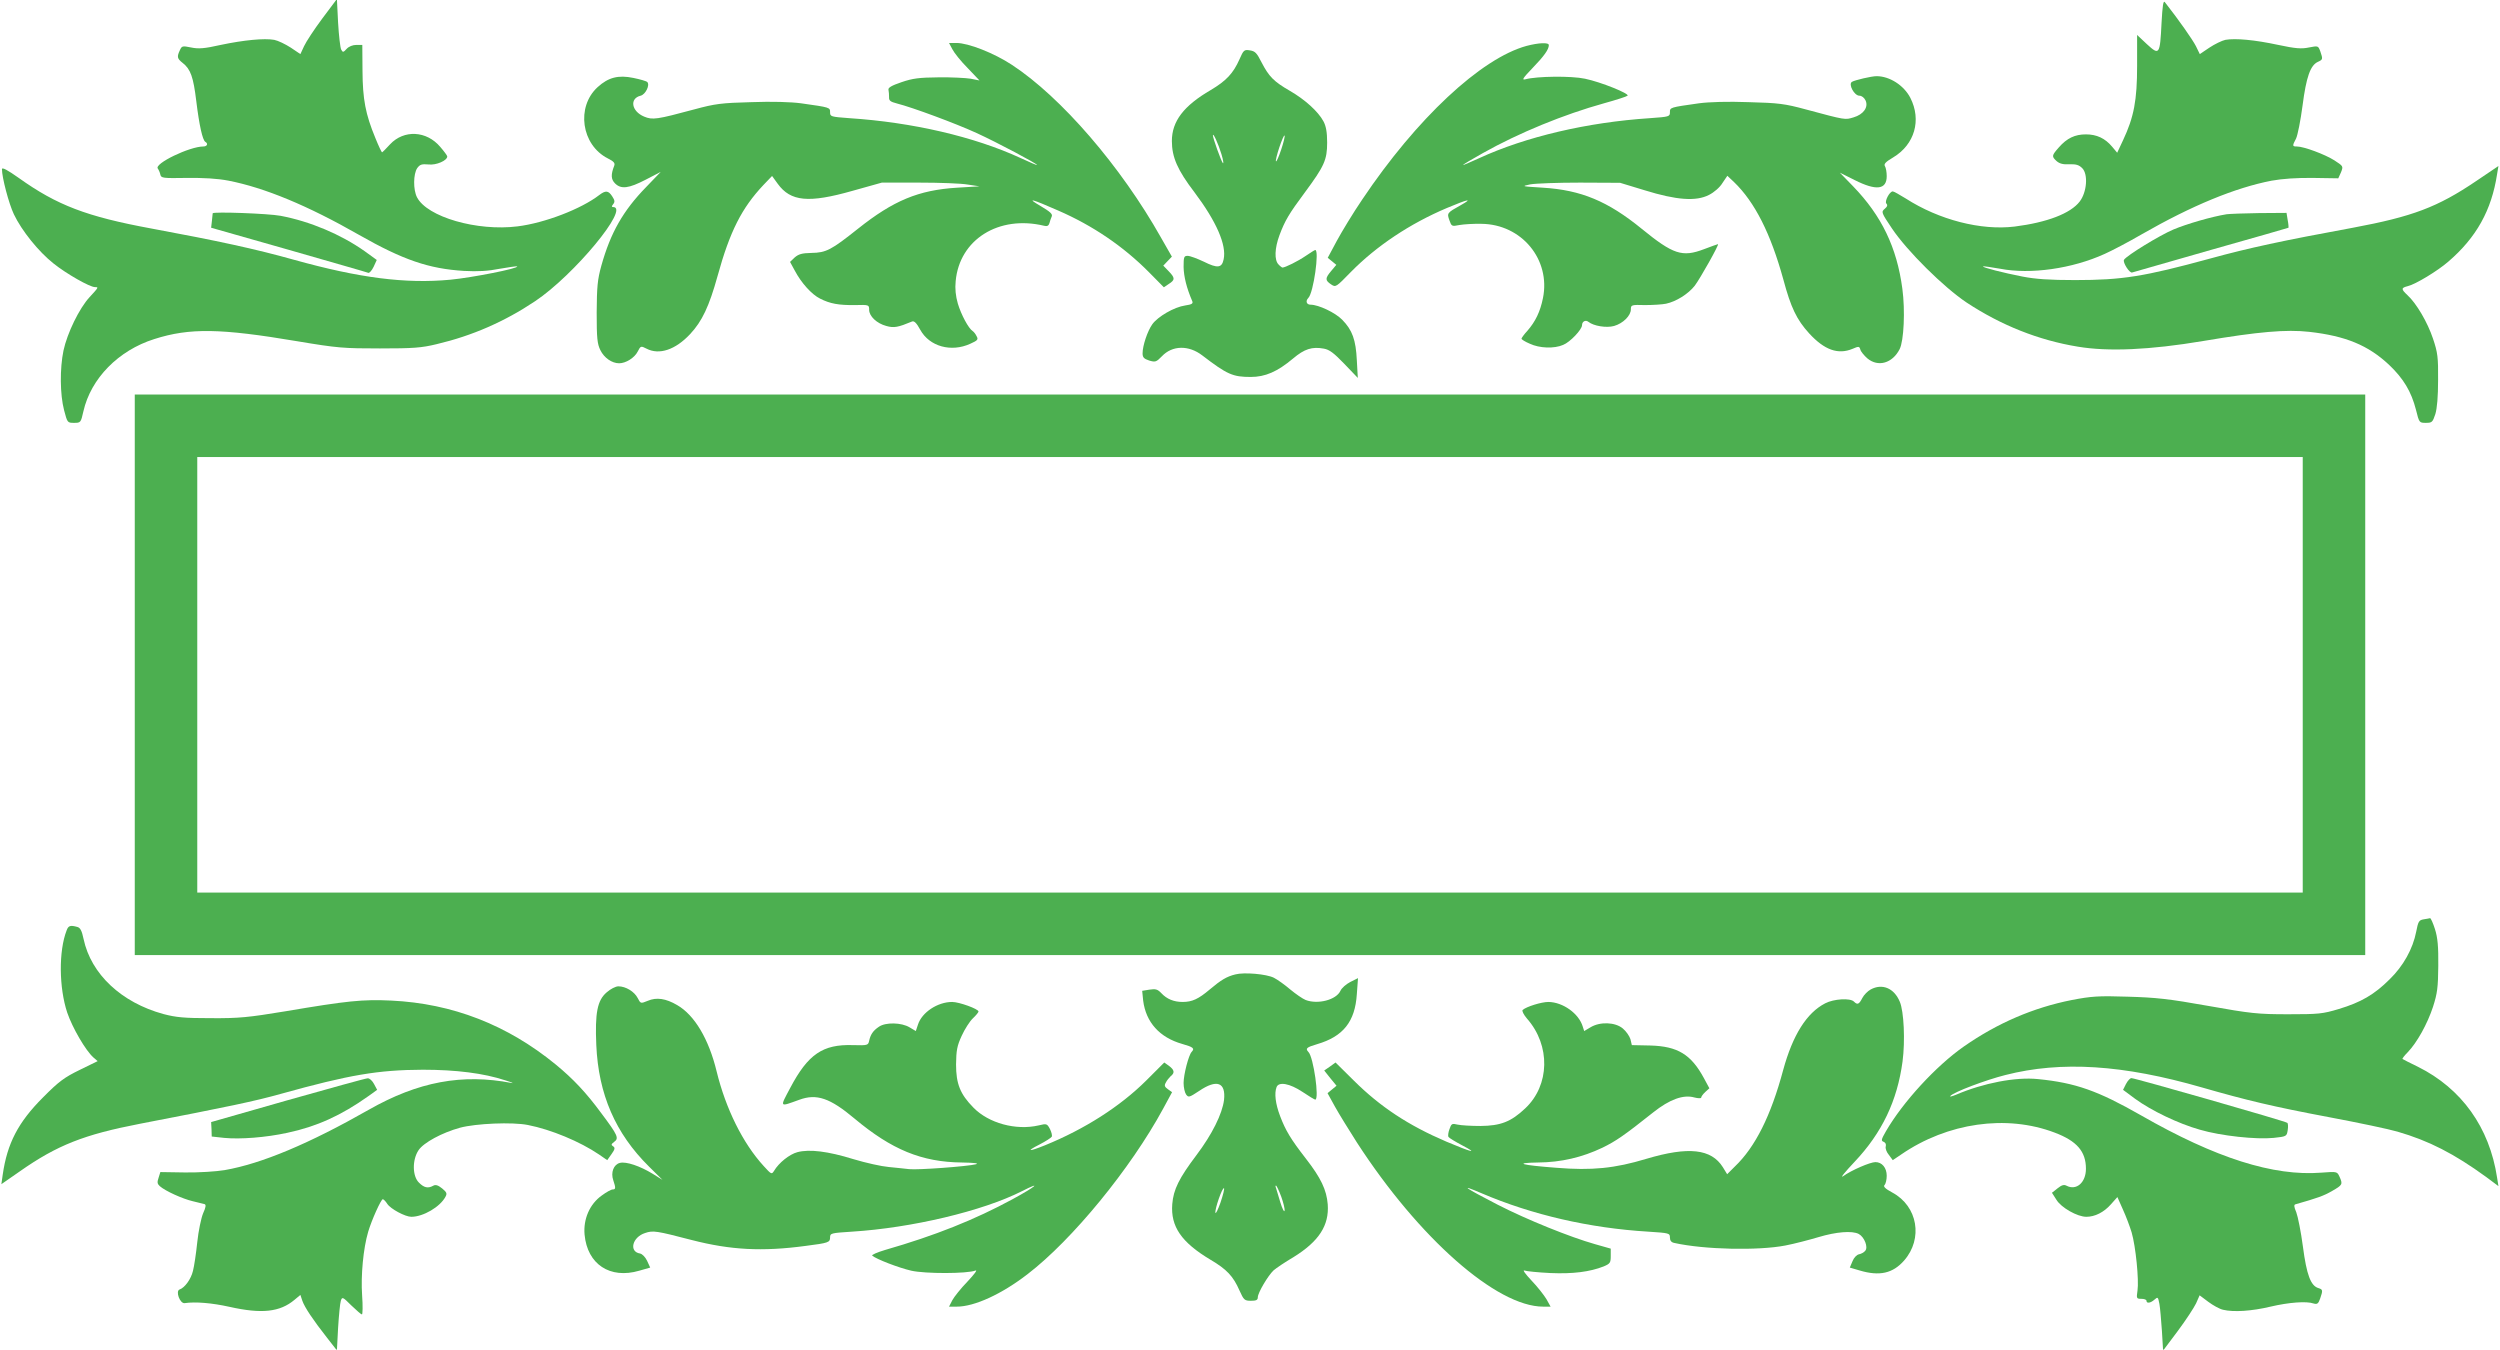
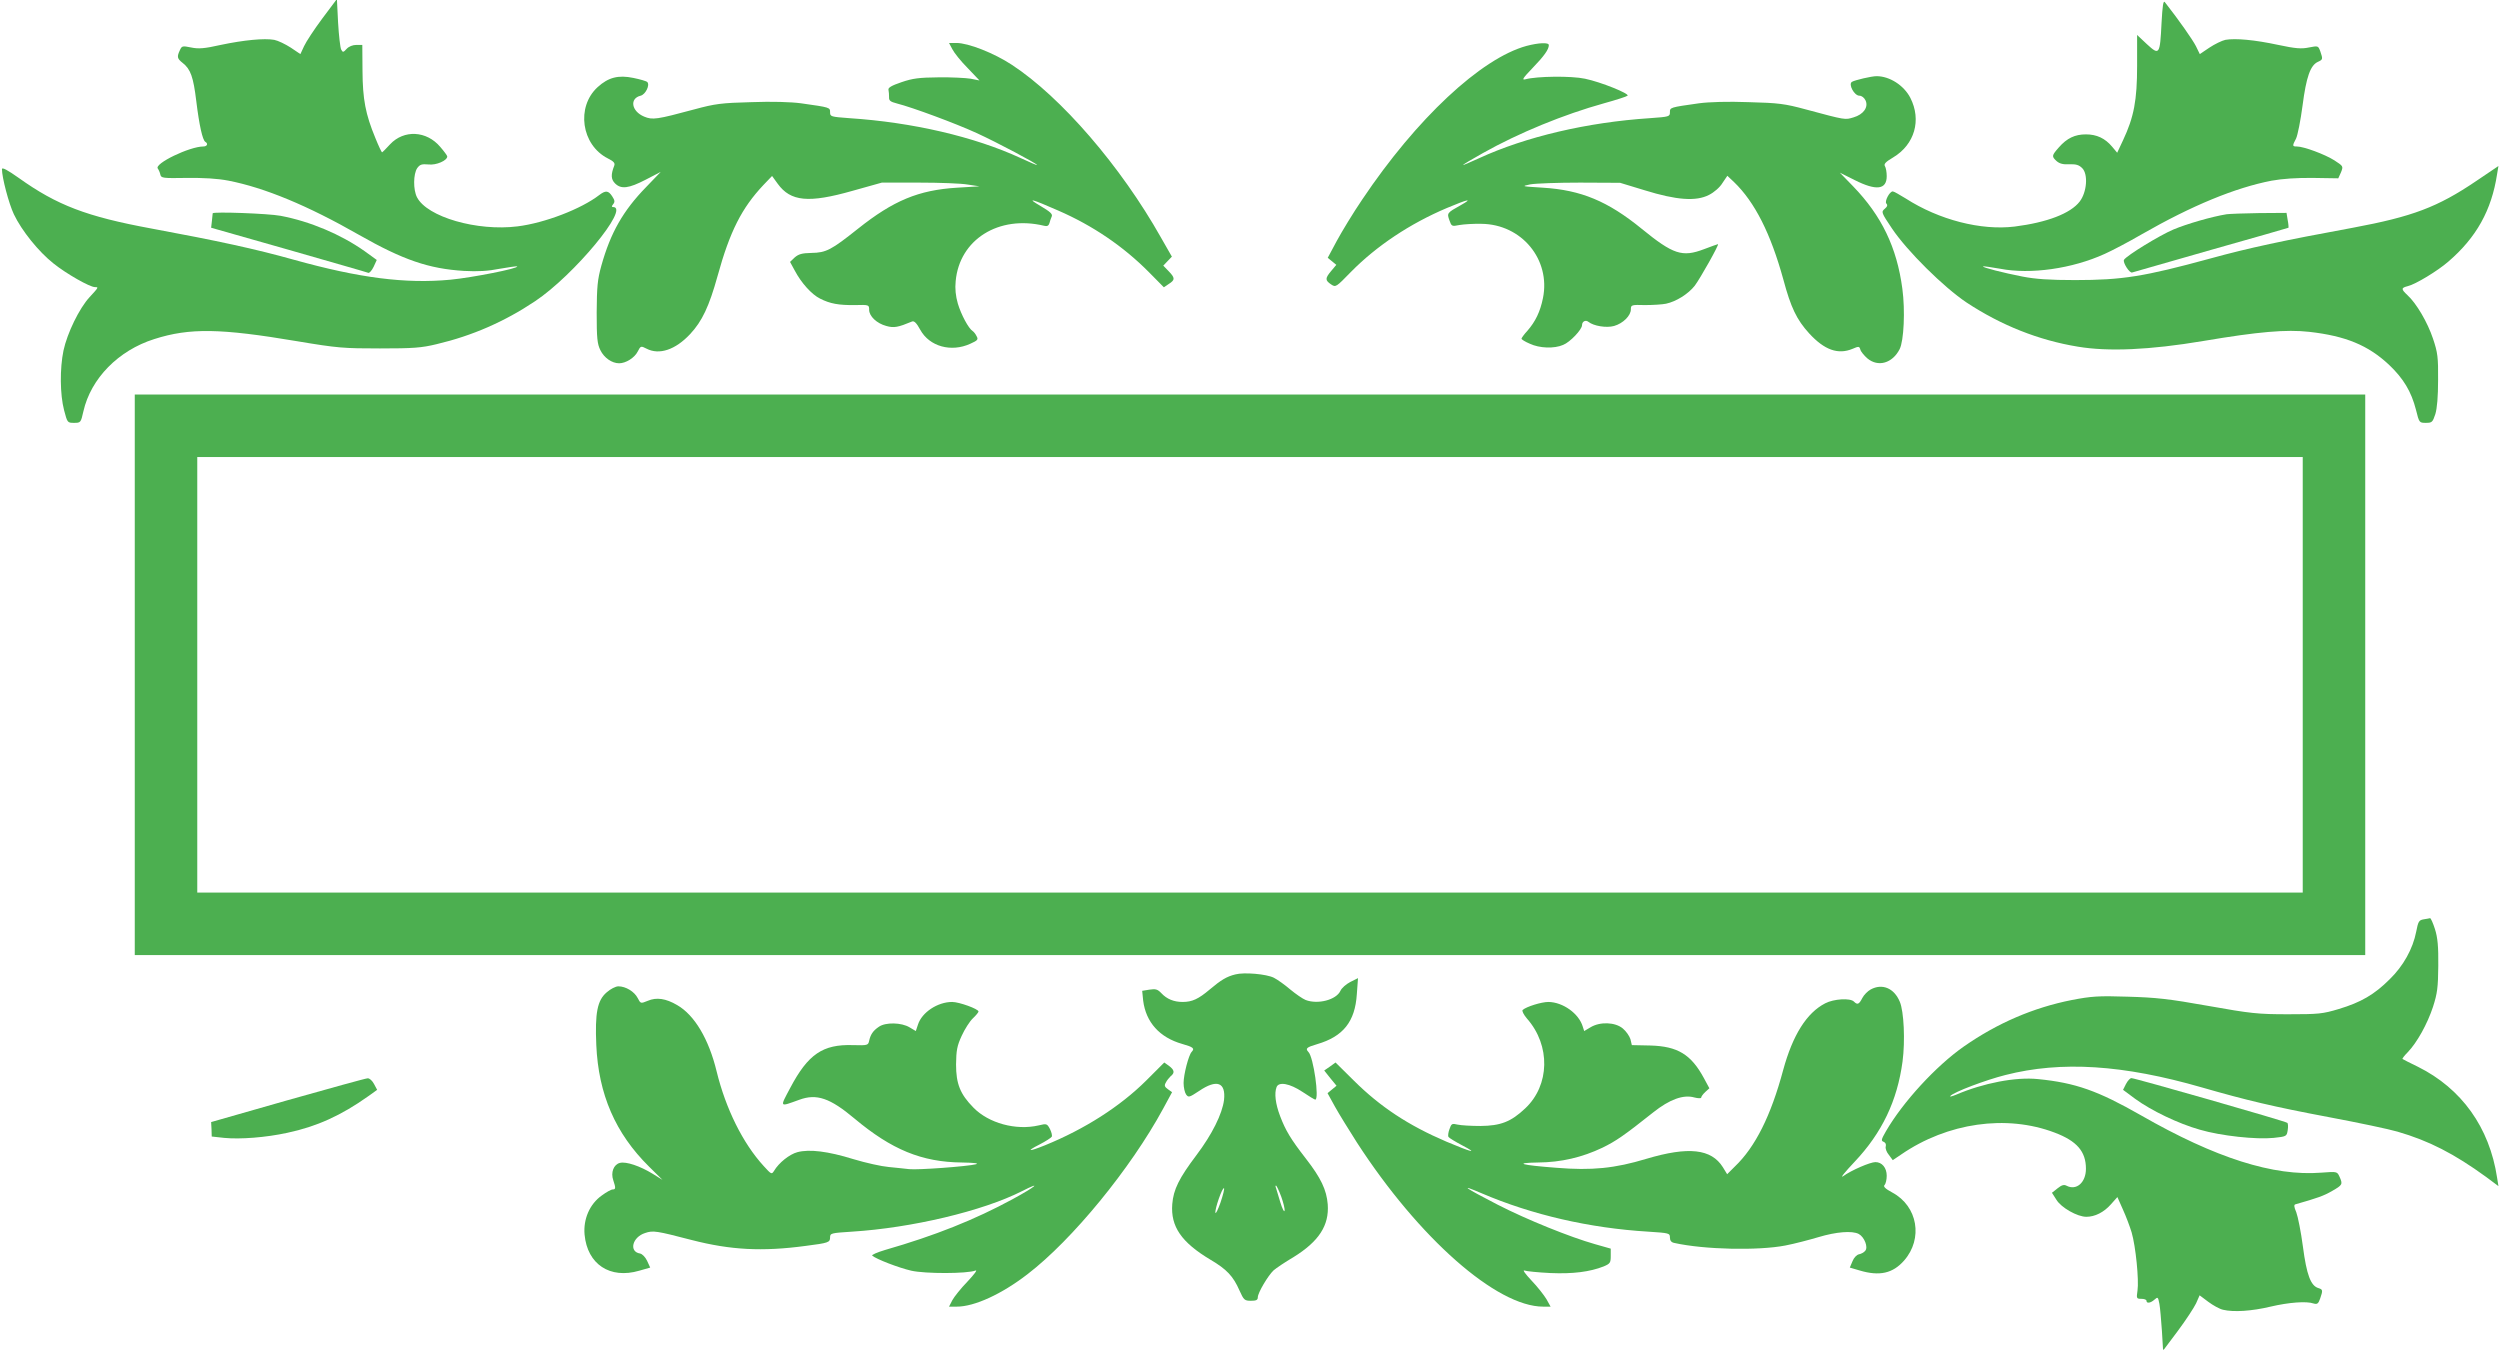
<svg xmlns="http://www.w3.org/2000/svg" version="1.0" width="1280pt" height="691pt" viewBox="0 0 1280 691" preserveAspectRatio="xMidYMid meet">
  <g transform="translate(0,691) scale(0.1,-0.1)" fill="#4caf50" stroke="none">
    <path d="M1650 6815 c-41 -55 -83 -119 -93 -141 l-19 -41 -49 33 c-28 18 -65 36 -85 40 -51 9 -155 -1 -274 -26 -84 -19 -114 -21 -152 -13 -44 9 -47 8 -57 -14 -16 -34 -14 -43 14 -65 41 -32 55 -72 70 -196 15 -123 32 -199 46 -208 16 -9 10 -24 -10 -24 -70 0 -253 -88 -233 -113 5 -7 11 -21 13 -31 4 -18 13 -19 134 -17 87 1 158 -3 215 -14 184 -36 403 -126 669 -278 225 -128 357 -173 536 -184 71 -4 124 -1 184 11 47 8 86 14 89 12 9 -10 -228 -57 -341 -68 -231 -22 -468 9 -802 102 -196 55 -390 97 -730 160 -331 61 -483 119 -679 259 -58 41 -86 56 -86 45 0 -43 35 -176 61 -231 40 -84 126 -191 203 -252 66 -53 186 -121 212 -121 20 0 19 -1 -27 -51 -53 -57 -115 -185 -134 -274 -19 -92 -18 -224 3 -305 17 -64 17 -65 51 -65 34 0 35 1 48 59 38 168 179 312 363 370 182 58 339 55 731 -11 208 -35 239 -37 424 -37 171 0 213 3 291 22 182 43 347 115 504 220 199 133 488 482 399 482 -8 0 -8 4 0 14 10 12 9 20 -4 40 -20 31 -34 32 -66 8 -93 -72 -281 -144 -419 -161 -207 -26 -463 48 -515 149 -20 39 -19 119 1 149 14 19 23 22 58 19 39 -5 96 20 96 41 0 4 -16 26 -36 49 -70 83 -186 89 -257 13 -21 -23 -39 -41 -41 -41 -2 0 -18 33 -34 73 -51 123 -65 199 -66 344 l-1 133 -31 0 c-18 0 -38 -8 -49 -20 -17 -19 -20 -19 -28 -4 -5 9 -12 71 -16 138 l-6 121 -75 -100z" />
    <path d="M11067 6791 c-8 -162 -11 -166 -75 -107 l-50 47 0 -158 c0 -176 -16 -262 -72 -381 l-30 -64 -26 31 c-36 43 -79 63 -134 63 -56 0 -97 -19 -139 -67 -37 -42 -37 -46 -11 -70 15 -13 34 -18 65 -16 34 1 49 -3 66 -20 31 -31 24 -123 -13 -171 -47 -61 -167 -107 -333 -128 -172 -21 -387 34 -558 144 -32 20 -61 36 -66 36 -17 0 -43 -52 -33 -62 8 -8 5 -16 -8 -27 -19 -16 -18 -19 37 -101 78 -116 264 -300 382 -379 176 -116 368 -193 570 -226 156 -26 367 -17 641 29 284 48 426 60 543 47 187 -21 302 -69 408 -168 75 -71 115 -138 139 -232 16 -65 17 -66 50 -66 32 0 35 3 49 45 9 30 14 89 14 175 1 115 -2 140 -26 211 -28 84 -85 181 -131 223 -33 31 -33 37 2 46 39 9 153 78 208 126 143 123 221 263 249 447 l7 42 -114 -77 c-198 -134 -326 -182 -631 -239 -359 -66 -532 -103 -732 -158 -337 -92 -449 -110 -690 -110 -131 0 -204 5 -270 18 -98 19 -207 47 -202 52 2 2 41 -4 88 -12 155 -30 368 0 535 76 36 16 122 61 189 100 258 148 480 239 666 275 56 10 128 15 213 14 l128 -2 14 31 c12 31 12 31 -34 61 -49 31 -157 71 -192 71 -24 0 -24 3 -4 41 8 17 23 92 33 168 19 147 40 206 78 224 26 12 27 13 13 54 -11 29 -11 29 -58 20 -38 -8 -68 -6 -157 13 -121 26 -219 35 -271 26 -18 -4 -55 -22 -82 -40 l-49 -33 -20 41 c-17 33 -86 132 -159 225 -8 10 -12 -17 -17 -108z" />
    <path d="M4876 6658 c9 -18 44 -62 78 -96 l61 -64 -45 9 c-25 4 -99 8 -165 7 -99 -1 -132 -5 -190 -25 -50 -17 -69 -28 -66 -39 2 -8 3 -25 3 -37 -1 -18 6 -24 41 -33 79 -20 300 -102 407 -151 105 -48 310 -157 310 -164 0 -2 -38 14 -85 36 -236 109 -554 183 -877 204 -94 7 -98 8 -98 30 0 25 1 25 -148 46 -51 7 -149 10 -255 6 -153 -4 -185 -8 -292 -37 -193 -52 -214 -55 -257 -37 -65 27 -76 93 -18 107 25 6 49 55 34 70 -5 5 -37 14 -71 21 -77 16 -128 3 -183 -47 -111 -101 -84 -296 52 -365 30 -15 38 -24 33 -37 -18 -46 -17 -70 4 -91 31 -31 70 -26 157 19 l77 40 -75 -78 c-118 -121 -182 -234 -229 -402 -20 -72 -23 -108 -24 -240 0 -132 3 -161 19 -193 19 -39 59 -67 96 -67 34 0 79 28 95 60 15 29 16 30 45 15 65 -34 148 -6 223 74 62 66 98 143 141 298 63 229 124 348 234 465 l45 47 29 -40 c66 -91 158 -100 383 -36 l150 42 190 0 c105 0 217 -4 250 -10 l60 -9 -115 -7 c-197 -12 -326 -66 -507 -210 -137 -109 -163 -123 -239 -124 -48 -1 -65 -6 -85 -23 l-24 -23 24 -44 c33 -63 87 -123 130 -144 51 -26 95 -34 179 -33 71 2 72 1 72 -24 0 -33 39 -70 88 -83 39 -11 60 -7 132 23 11 4 23 -8 42 -43 47 -85 158 -116 256 -71 38 17 42 22 32 39 -5 11 -15 23 -20 26 -21 13 -59 84 -76 141 -11 38 -15 77 -11 114 19 214 221 340 453 284 15 -4 23 0 27 13 2 10 8 25 12 35 5 12 -8 24 -57 53 -77 45 -46 37 90 -23 177 -77 333 -183 464 -315 l77 -78 25 17 c33 21 33 31 -1 66 l-27 28 22 23 22 23 -56 98 c-205 364 -511 719 -763 884 -91 60 -223 112 -284 112 l-38 0 17 -32z" />
    <path d="M7816 6675 c-234 -64 -564 -373 -841 -786 -47 -69 -105 -165 -131 -213 l-46 -86 22 -18 22 -18 -26 -31 c-32 -38 -32 -48 -1 -69 24 -16 25 -15 102 64 131 133 302 247 491 327 109 46 136 51 72 15 -72 -40 -72 -41 -59 -78 11 -31 12 -32 52 -24 23 4 74 7 112 6 206 -2 355 -183 315 -380 -14 -70 -39 -121 -80 -168 -17 -18 -30 -37 -30 -40 0 -4 19 -16 43 -26 49 -23 124 -26 170 -6 36 14 97 79 97 101 0 19 18 29 33 17 26 -21 92 -32 131 -21 46 13 86 53 86 85 0 23 3 24 73 22 39 0 88 3 107 7 52 11 114 50 147 92 28 37 127 213 119 213 -2 0 -35 -12 -72 -26 -111 -42 -157 -27 -319 105 -173 141 -310 198 -505 210 -110 7 -113 7 -65 17 28 5 142 9 255 9 l205 -1 125 -38 c164 -51 264 -58 330 -24 26 13 56 39 69 61 l25 37 34 -32 c107 -103 188 -264 253 -500 38 -142 68 -205 132 -275 78 -85 148 -110 222 -79 32 14 35 13 40 -4 3 -11 20 -31 36 -45 55 -46 128 -25 165 47 22 43 29 199 14 310 -28 211 -106 373 -252 524 l-68 70 76 -38 c111 -56 164 -49 164 20 0 20 -4 43 -9 51 -7 11 3 22 42 45 110 66 146 191 88 305 -33 64 -106 111 -173 111 -26 0 -111 -20 -126 -29 -20 -12 12 -71 38 -71 12 0 25 -10 32 -25 15 -34 -11 -71 -62 -86 -44 -13 -37 -15 -245 41 -107 29 -139 33 -292 37 -106 4 -204 1 -255 -6 -149 -21 -148 -21 -148 -46 0 -22 -4 -23 -102 -30 -321 -21 -636 -95 -875 -205 -46 -21 -83 -37 -83 -35 0 2 46 30 102 61 185 104 415 198 620 255 62 17 117 35 121 39 12 10 -136 70 -218 87 -70 15 -246 13 -305 -3 -20 -5 -13 6 36 57 60 62 84 96 84 118 0 15 -53 12 -114 -4z" />
-     <path d="M6346 6606 c-32 -72 -68 -110 -147 -157 -139 -81 -199 -160 -199 -261 0 -83 29 -149 116 -263 112 -149 165 -270 149 -343 -9 -44 -31 -47 -101 -12 -34 16 -71 30 -83 30 -19 0 -21 -5 -21 -57 1 -50 16 -109 44 -174 6 -13 -1 -18 -36 -23 -56 -8 -140 -57 -168 -96 -25 -35 -50 -110 -50 -149 0 -21 7 -28 34 -37 31 -9 36 -8 65 22 53 56 137 58 207 4 128 -98 156 -110 248 -110 74 0 136 27 216 94 59 50 98 62 158 51 29 -5 52 -23 105 -78 l69 -72 -5 90 c-5 105 -23 155 -75 208 -35 36 -121 77 -162 77 -21 0 -27 19 -11 35 26 26 57 245 35 245 -3 0 -25 -14 -50 -31 -38 -26 -104 -59 -118 -59 -2 0 -12 7 -20 16 -22 22 -20 83 5 150 28 75 49 110 130 219 99 134 114 166 114 255 0 54 -6 85 -19 109 -27 50 -94 111 -172 156 -83 48 -107 73 -145 146 -24 48 -33 57 -59 61 -30 5 -33 2 -54 -46z m-92 -486 c9 -30 12 -50 7 -45 -9 10 -51 128 -51 142 1 16 28 -44 44 -97z m306 25 c-12 -36 -24 -64 -27 -61 -3 2 5 35 17 71 12 36 24 64 27 61 3 -2 -5 -35 -17 -71z" />
    <path d="M1089 5818 c0 -2 -2 -19 -4 -39 l-4 -35 397 -113 c218 -63 402 -115 408 -118 5 -2 18 12 27 31 l16 35 -62 45 c-122 86 -278 152 -430 181 -64 12 -345 22 -348 13z" />
    <path d="M11400 5813 c-75 -12 -203 -49 -272 -78 -71 -30 -239 -133 -253 -155 -8 -13 29 -71 42 -65 7 2 189 54 405 116 216 61 394 112 395 113 1 1 0 19 -4 39 l-6 37 -141 -1 c-77 -1 -152 -4 -166 -6z" />
    <path d="M690 3455 l0 -1435 5710 0 5710 0 0 1435 0 1435 -5710 0 -5710 0 0 -1435z m11100 0 l0 -1115 -5390 0 -5390 0 0 1115 0 1115 5390 0 5390 0 0 -1115z" />
    <path d="M12409 2203 c-24 -4 -28 -11 -38 -63 -17 -88 -66 -176 -136 -244 -78 -78 -147 -118 -260 -152 -83 -25 -103 -27 -260 -27 -155 0 -191 4 -410 43 -201 36 -268 43 -412 47 -149 5 -186 2 -285 -17 -197 -39 -381 -118 -553 -238 -143 -100 -312 -284 -399 -434 -24 -42 -26 -49 -12 -54 10 -4 14 -13 11 -24 -3 -9 4 -29 16 -43 l20 -27 43 29 c237 163 539 206 786 112 114 -43 160 -97 160 -185 0 -71 -49 -113 -99 -87 -13 7 -25 4 -46 -13 l-29 -23 23 -36 c24 -40 107 -87 153 -87 44 0 90 23 126 64 l33 37 28 -63 c16 -35 36 -88 45 -118 21 -72 38 -244 30 -298 -6 -40 -5 -42 20 -42 14 0 26 -4 26 -10 0 -15 21 -12 41 6 17 15 18 14 25 -21 4 -21 9 -83 13 -139 l6 -101 75 100 c41 55 83 119 94 142 l18 41 44 -33 c24 -18 58 -37 76 -41 54 -13 147 -7 243 16 94 22 185 29 221 16 18 -5 24 -1 33 25 15 43 14 47 -9 54 -39 12 -60 67 -79 212 -10 76 -26 155 -34 176 -12 28 -13 39 -4 41 112 32 144 43 187 68 54 31 56 34 38 74 -12 26 -13 26 -93 20 -245 -19 -540 74 -924 294 -219 125 -334 166 -526 185 -114 12 -280 -20 -420 -80 -22 -9 -35 -12 -29 -6 18 20 182 82 282 107 286 73 602 53 1007 -64 226 -65 363 -98 650 -152 149 -28 306 -61 350 -74 162 -47 290 -113 454 -232 l63 -47 -7 44 c-39 257 -182 456 -405 567 -41 20 -77 38 -79 40 -3 1 9 17 27 35 47 49 100 144 129 232 22 69 26 98 27 210 1 98 -3 144 -17 188 -10 31 -21 56 -25 56 -4 -1 -19 -4 -33 -6z" />
-     <path d="M341 2146 c-41 -106 -39 -293 3 -420 27 -79 94 -194 134 -230 l22 -19 -92 -45 c-78 -38 -107 -59 -188 -141 -127 -127 -183 -235 -206 -395 l-7 -49 95 66 c191 134 329 188 613 243 456 88 590 116 725 154 349 97 495 122 725 123 170 0 312 -18 421 -54 33 -10 48 -17 34 -14 -253 49 -479 7 -732 -137 -304 -173 -548 -276 -738 -309 -41 -7 -132 -13 -202 -12 l-127 2 -9 -29 c-8 -23 -7 -31 6 -43 28 -25 117 -65 168 -77 27 -7 54 -13 61 -15 9 -3 7 -16 -7 -47 -10 -24 -24 -90 -30 -148 -6 -58 -16 -124 -22 -147 -10 -42 -42 -86 -68 -95 -23 -7 1 -74 26 -70 54 8 139 1 229 -19 165 -37 258 -27 333 36 l30 25 10 -30 c12 -34 54 -97 127 -190 l50 -64 6 115 c4 64 10 126 14 139 7 21 9 21 54 -24 26 -25 50 -46 54 -46 4 0 5 44 1 98 -7 102 6 240 31 325 18 61 66 167 75 167 4 0 15 -11 23 -24 17 -26 92 -66 123 -66 61 0 148 51 175 103 9 16 6 23 -17 42 -21 17 -34 21 -46 14 -27 -15 -47 -10 -73 16 -34 33 -35 117 -2 166 26 39 121 90 212 115 82 22 269 30 348 14 118 -23 267 -85 364 -151 l42 -29 22 31 c18 25 19 33 8 40 -11 7 -10 11 6 23 25 18 18 34 -66 146 -78 106 -144 176 -234 250 -248 203 -529 312 -841 327 -148 7 -225 -1 -544 -55 -188 -31 -236 -36 -380 -35 -137 0 -178 4 -243 21 -216 59 -371 205 -409 384 -9 43 -17 58 -32 62 -36 10 -46 7 -55 -18z" />
    <path d="M6325 1921 c-45 -11 -74 -29 -131 -77 -58 -49 -90 -64 -139 -64 -45 0 -81 15 -109 45 -19 20 -29 23 -61 18 l-37 -6 5 -50 c14 -111 84 -189 200 -222 57 -16 65 -23 48 -41 -15 -16 -41 -115 -41 -159 0 -23 6 -49 13 -59 12 -16 16 -15 66 18 91 62 138 45 128 -46 -9 -71 -61 -176 -141 -282 -89 -118 -118 -176 -124 -251 -9 -115 47 -196 196 -285 83 -49 116 -84 148 -157 22 -49 26 -53 59 -53 27 0 35 4 35 18 0 23 53 112 81 138 13 11 58 42 101 67 131 81 184 163 176 271 -6 74 -35 135 -112 234 -77 99 -104 144 -132 218 -24 63 -30 117 -18 148 11 29 67 19 132 -24 33 -22 62 -40 66 -40 22 0 -9 219 -35 244 -17 18 -9 24 45 40 133 39 194 115 203 256 l6 82 -40 -20 c-21 -11 -44 -31 -50 -45 -21 -46 -115 -71 -178 -47 -15 6 -50 30 -79 54 -28 24 -66 51 -84 60 -38 19 -152 29 -197 17z m235 -1138 c11 -31 19 -63 17 -72 -2 -9 -12 11 -22 44 -10 33 -20 66 -22 73 -3 6 -3 12 0 12 3 0 15 -25 27 -57z m-311 -30 c-13 -37 -25 -61 -26 -52 -4 18 36 133 44 125 3 -2 -5 -35 -18 -73z" />
    <path d="M3106 1829 c-48 -41 -60 -106 -53 -269 11 -253 98 -453 270 -623 l69 -68 -50 31 c-65 40 -136 64 -168 56 -32 -8 -48 -49 -34 -89 13 -39 13 -47 -3 -47 -8 0 -33 -14 -56 -31 -62 -44 -95 -121 -88 -200 14 -152 130 -229 280 -185 l56 16 -16 35 c-9 19 -25 35 -36 37 -58 9 -40 84 26 105 41 14 58 11 239 -36 198 -51 360 -60 583 -30 117 15 125 18 125 43 0 22 4 23 113 30 303 19 668 105 869 207 106 54 72 24 -46 -40 -195 -106 -398 -187 -655 -261 -40 -12 -70 -25 -65 -29 21 -18 135 -62 200 -77 71 -16 286 -16 329 1 11 4 -8 -21 -41 -56 -34 -35 -69 -79 -78 -96 l-17 -33 40 0 c90 0 230 64 363 167 228 175 527 540 693 846 l46 85 -21 15 c-17 12 -20 19 -11 34 5 11 17 25 25 33 22 17 19 32 -9 53 l-24 17 -93 -93 c-133 -132 -314 -248 -518 -331 -84 -34 -99 -32 -28 4 31 16 59 34 63 40 3 5 -1 23 -9 39 -15 28 -17 29 -58 19 -116 -27 -256 11 -334 91 -68 69 -89 122 -89 221 1 72 5 95 29 147 15 33 41 74 57 89 16 15 29 31 29 35 0 13 -99 49 -135 49 -74 0 -155 -53 -175 -116 l-11 -33 -32 19 c-41 25 -123 27 -157 3 -30 -20 -43 -40 -50 -72 -5 -23 -8 -24 -83 -22 -155 5 -230 -47 -321 -219 -54 -102 -57 -98 46 -61 89 33 158 9 283 -96 190 -159 344 -223 550 -225 62 -1 89 -4 72 -9 -42 -11 -298 -30 -342 -25 -22 3 -69 7 -105 11 -36 3 -117 21 -180 40 -132 41 -226 52 -287 36 -41 -11 -95 -54 -120 -96 -12 -19 -14 -18 -53 25 -107 117 -194 293 -241 485 -40 165 -113 288 -202 339 -58 34 -106 41 -150 22 -37 -15 -37 -15 -52 14 -17 33 -61 60 -99 60 -14 0 -41 -14 -60 -31z" />
    <path d="M9578 1844 c-15 -8 -35 -28 -43 -44 -17 -33 -25 -36 -43 -18 -19 19 -103 14 -147 -9 -95 -49 -166 -162 -215 -341 -63 -235 -143 -395 -248 -495 l-39 -39 -22 36 c-59 94 -176 107 -391 43 -162 -49 -279 -61 -462 -46 -183 14 -220 25 -93 27 118 1 225 26 330 76 69 34 109 61 260 181 83 66 154 92 210 76 19 -5 35 -5 35 -1 0 5 9 18 21 29 l21 19 -28 52 c-66 122 -135 163 -274 167 l-95 2 -7 30 c-5 16 -22 41 -39 55 -39 33 -117 36 -166 6 l-32 -19 -7 22 c-20 68 -102 126 -176 127 -36 0 -113 -24 -132 -41 -5 -4 5 -24 22 -44 122 -138 117 -342 -9 -460 -73 -69 -126 -89 -229 -90 -47 0 -99 3 -117 7 -29 7 -32 5 -42 -24 -6 -16 -8 -34 -5 -39 3 -5 36 -25 72 -44 84 -44 47 -35 -83 20 -194 83 -338 178 -473 312 l-94 93 -29 -21 -29 -20 31 -39 32 -39 -23 -19 -23 -19 38 -69 c21 -38 72 -120 112 -183 318 -491 716 -841 954 -841 l38 0 -21 38 c-12 20 -46 64 -77 96 -31 33 -47 55 -36 51 11 -4 71 -10 133 -13 115 -5 202 6 273 34 33 14 36 19 36 53 l0 38 -81 23 c-127 36 -348 125 -498 202 -169 87 -202 110 -81 58 257 -110 552 -178 851 -196 109 -7 112 -8 112 -30 0 -16 7 -25 23 -28 153 -34 429 -40 568 -13 47 9 123 29 170 43 90 27 172 34 206 16 29 -16 49 -68 33 -86 -6 -8 -21 -16 -32 -18 -11 -2 -26 -17 -33 -35 l-14 -33 51 -15 c101 -30 169 -15 227 51 98 112 70 278 -60 348 -37 20 -48 31 -40 39 6 6 11 27 11 47 0 41 -24 70 -58 70 -26 0 -122 -41 -165 -72 -18 -12 9 21 58 73 141 149 219 313 246 514 14 106 7 257 -14 306 -29 70 -90 95 -149 63z" />
    <path d="M1473 1277 l-392 -112 2 -37 1 -37 64 -7 c82 -8 213 2 323 26 151 32 276 89 414 187 l46 33 -16 30 c-9 17 -23 30 -33 29 -9 0 -193 -51 -409 -112z" />
    <path d="M10885 1360 l-15 -30 62 -46 c82 -60 221 -127 331 -158 109 -32 289 -51 378 -42 66 7 67 8 72 39 3 18 2 35 -2 38 -7 8 -780 229 -798 229 -7 0 -19 -13 -28 -30z" />
  </g>
</svg>